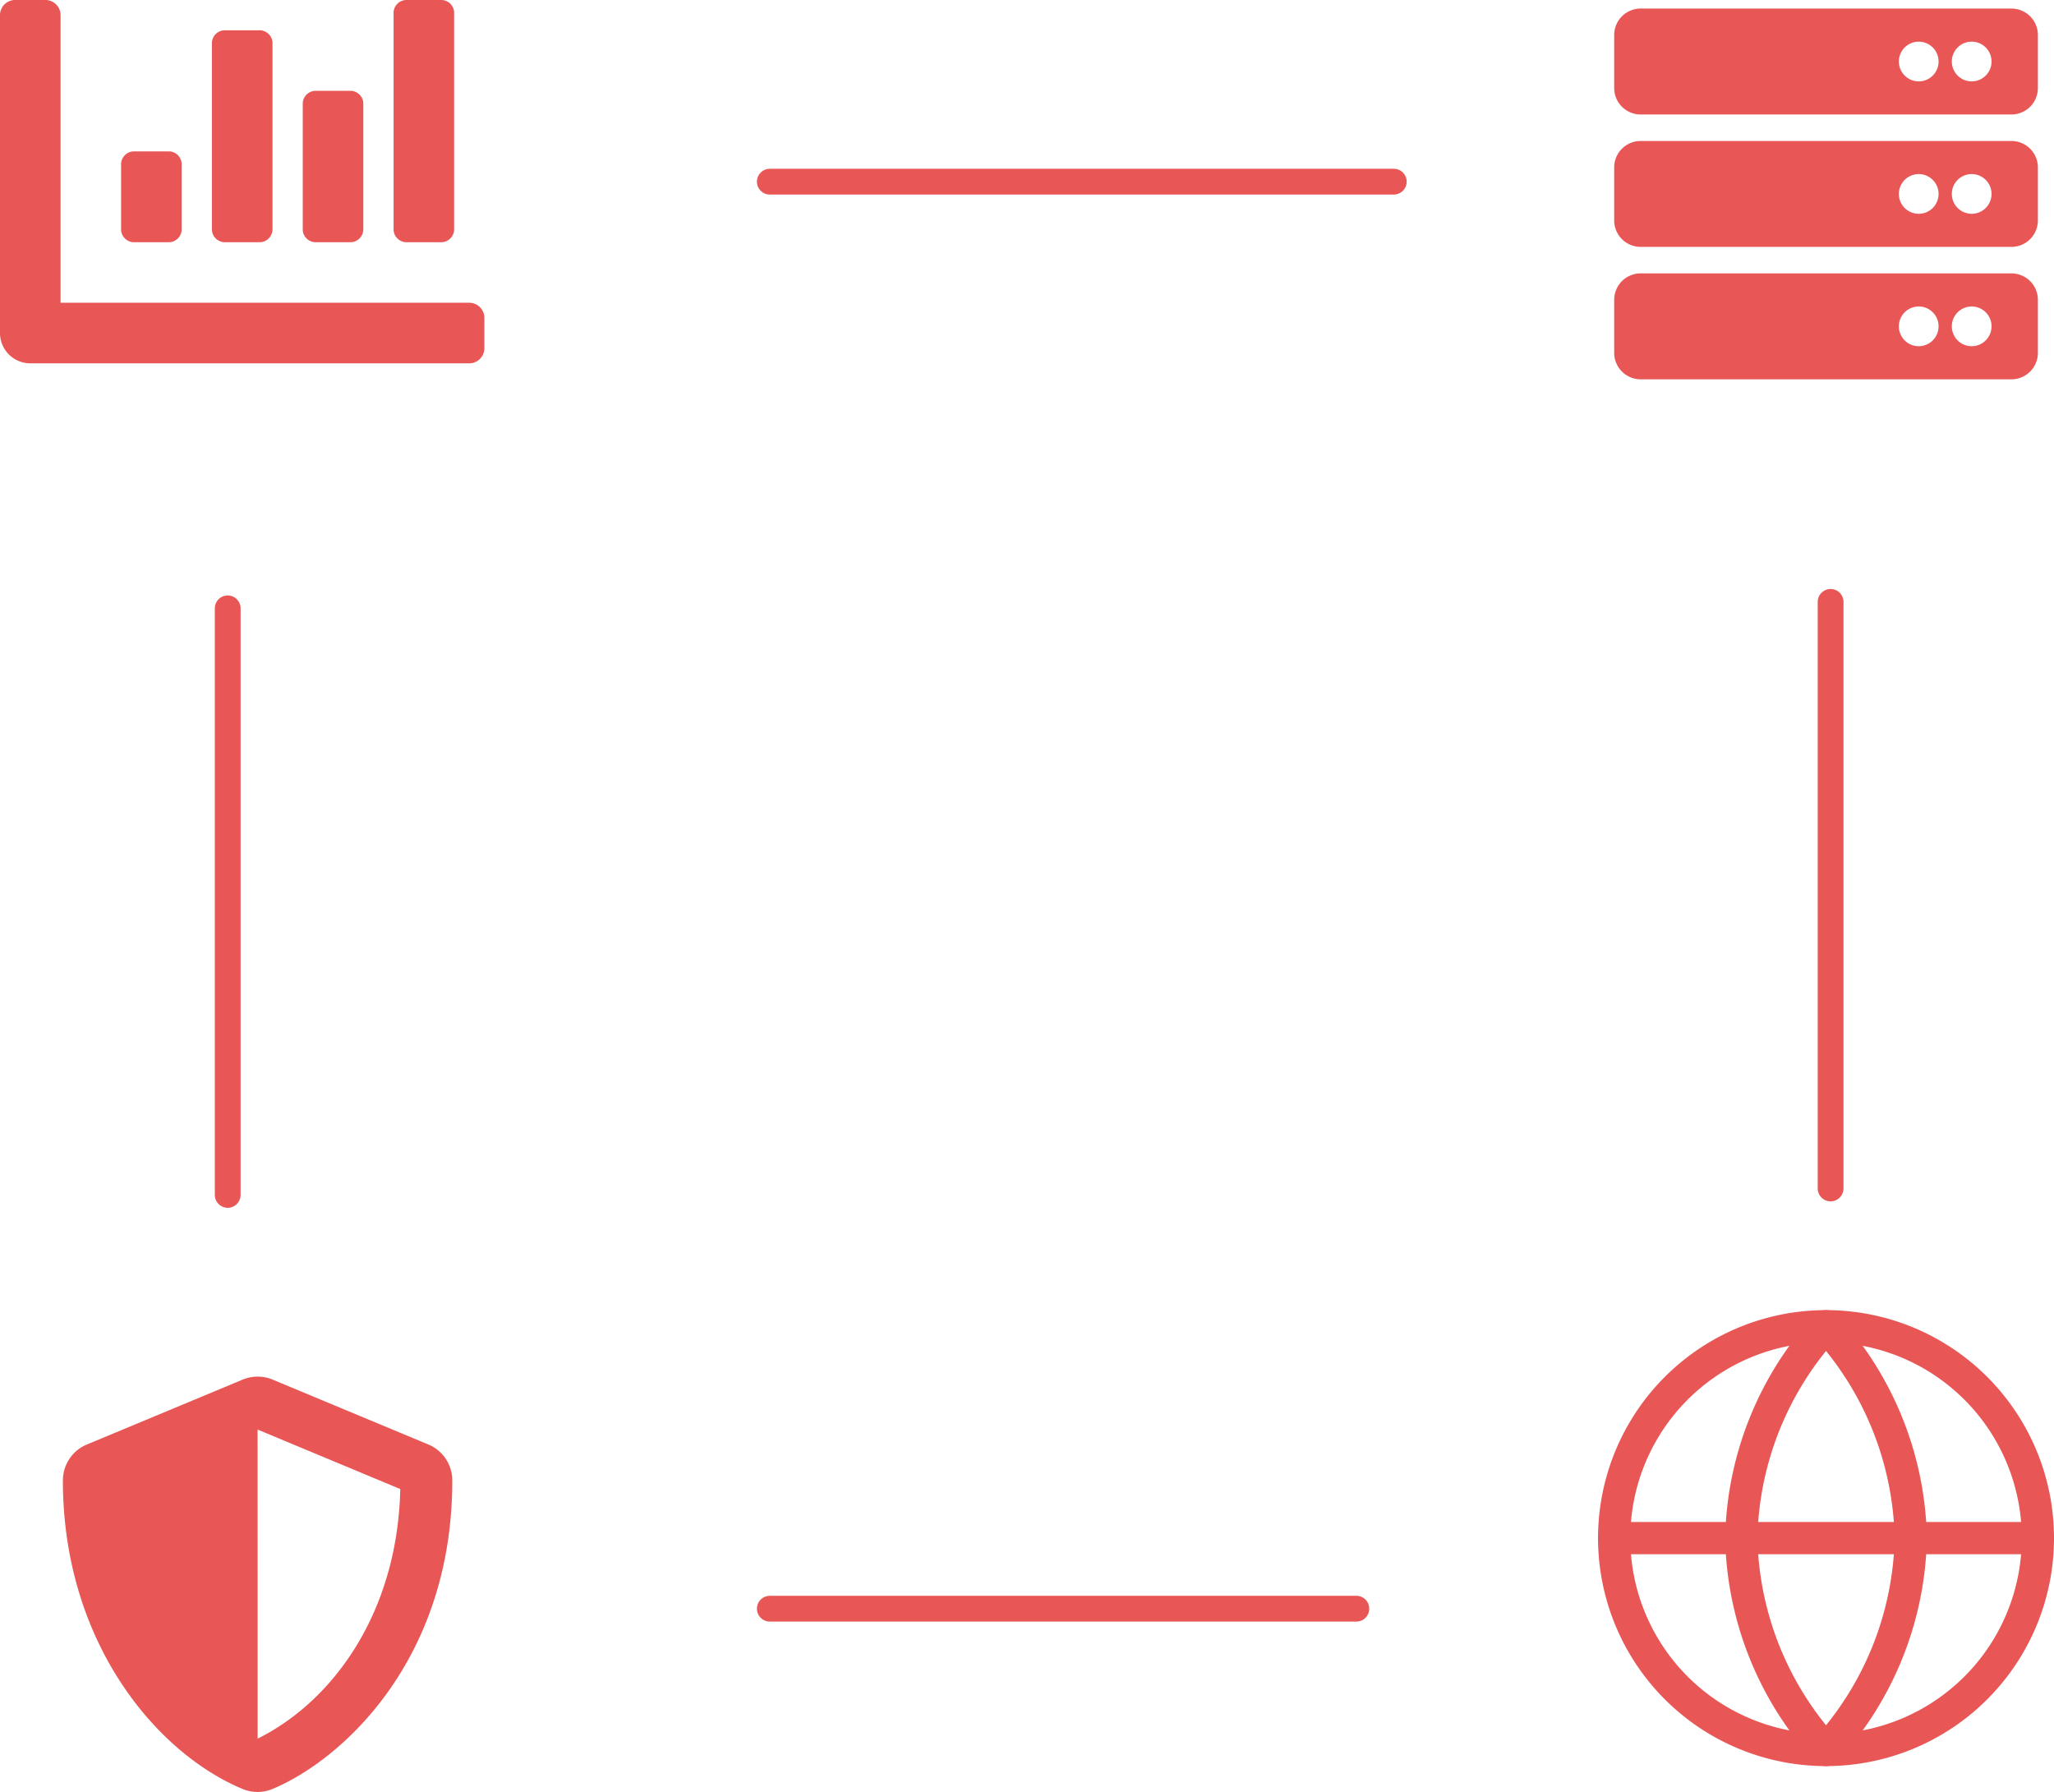
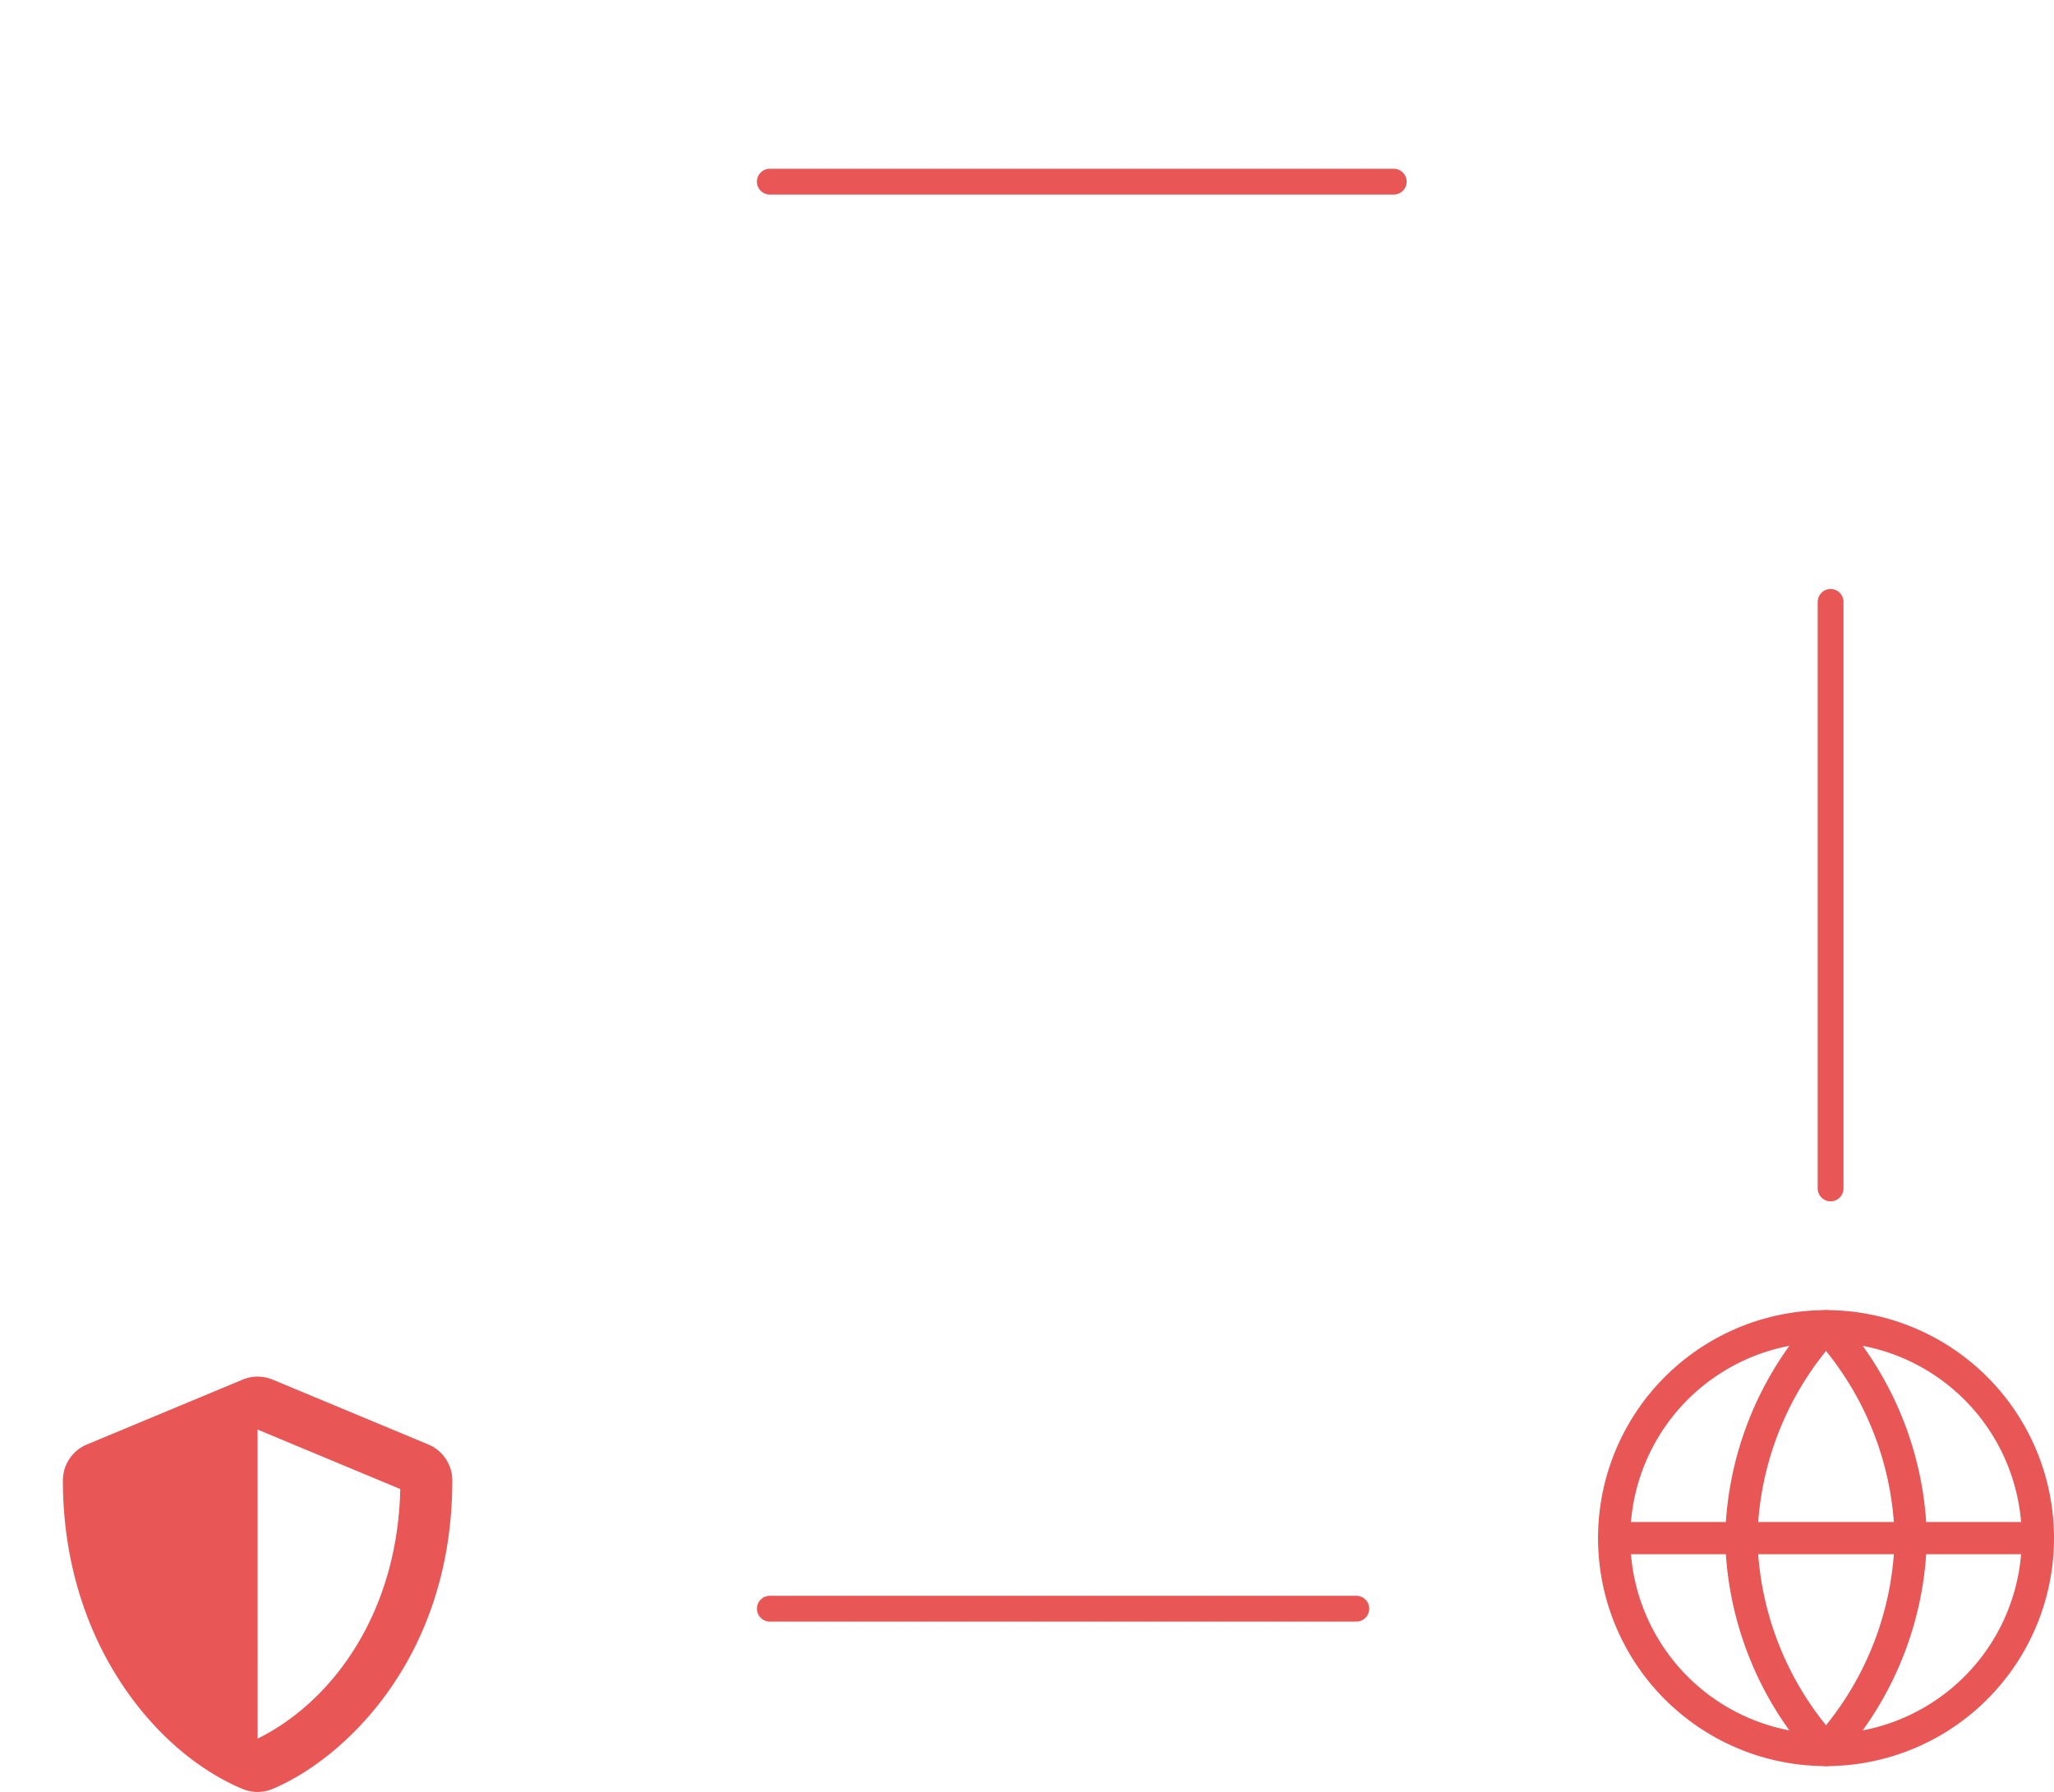
<svg xmlns="http://www.w3.org/2000/svg" width="318.459" height="277.813" viewBox="0 0 318.459 277.813">
  <g id="Group_728" data-name="Group 728" transform="translate(-246.424 -1318.433)">
    <g id="Group_697" data-name="Group 697" transform="translate(96 1258)">
      <path id="Icon_awesome-shield-alt" data-name="Icon awesome-shield-alt" d="M57.786,10.526,33.637.464A6.056,6.056,0,0,0,29,.464L4.848,10.526A6.031,6.031,0,0,0,1.125,16.1c0,24.966,14.4,42.222,27.859,47.831a6.056,6.056,0,0,0,4.641,0C44.4,59.439,61.5,43.931,61.5,16.1A6.038,6.038,0,0,0,57.786,10.526ZM31.323,56.131,31.31,8.212l22.123,9.219c-.415,19.042-10.326,32.839-22.111,38.7Z" transform="translate(159.05 273.855)" fill="#e85656" />
      <g id="Icon_feather-globe" data-name="Icon feather-globe" transform="translate(397.692 263.049)">
        <path id="Path_961" data-name="Path 961" d="M68.691,35.846A32.846,32.846,0,1,1,35.846,3,32.846,32.846,0,0,1,68.691,35.846Z" transform="translate(0 0)" fill="none" stroke="#e85656" stroke-linecap="round" stroke-linejoin="round" stroke-width="5" />
        <path id="Path_962" data-name="Path 962" d="M3,18H68.691" transform="translate(0 17.846)" fill="none" stroke="#e85656" stroke-linecap="round" stroke-linejoin="round" stroke-width="5" />
        <path id="Path_963" data-name="Path 963" d="M25.138,3A50.254,50.254,0,0,1,38.277,35.846,50.254,50.254,0,0,1,25.138,68.691,50.254,50.254,0,0,1,12,35.846,50.254,50.254,0,0,1,25.138,3Z" transform="translate(10.707 0)" fill="none" stroke="#e85656" stroke-linecap="round" stroke-linejoin="round" stroke-width="5" />
      </g>
-       <path id="Icon_awesome-server" data-name="Icon awesome-server" d="M61.586,18.673H4.106A4.106,4.106,0,0,1,0,14.567V6.356A4.106,4.106,0,0,1,4.106,2.25h57.48a4.106,4.106,0,0,1,4.106,4.106v8.211A4.106,4.106,0,0,1,61.586,18.673ZM55.427,7.382a3.079,3.079,0,1,0,3.079,3.079A3.079,3.079,0,0,0,55.427,7.382Zm-8.211,0a3.079,3.079,0,1,0,3.079,3.079A3.079,3.079,0,0,0,47.216,7.382ZM61.586,39.2H4.106A4.106,4.106,0,0,1,0,35.1V26.884a4.106,4.106,0,0,1,4.106-4.106h57.48a4.106,4.106,0,0,1,4.106,4.106V35.1A4.106,4.106,0,0,1,61.586,39.2ZM55.427,27.911a3.079,3.079,0,1,0,3.079,3.079A3.079,3.079,0,0,0,55.427,27.911Zm-8.211,0a3.079,3.079,0,1,0,3.079,3.079A3.079,3.079,0,0,0,47.216,27.911ZM61.586,59.73H4.106A4.106,4.106,0,0,1,0,55.624V47.413a4.106,4.106,0,0,1,4.106-4.106h57.48a4.106,4.106,0,0,1,4.106,4.106v8.211A4.106,4.106,0,0,1,61.586,59.73ZM55.427,48.439a3.079,3.079,0,1,0,3.079,3.079A3.079,3.079,0,0,0,55.427,48.439Zm-8.211,0a3.079,3.079,0,1,0,3.079,3.079A3.079,3.079,0,0,0,47.216,48.439Z" transform="translate(400.693 59.51)" fill="#e85656" />
    </g>
-     <line id="Line_9" data-name="Line 9" x2="90.937" transform="translate(281.728 1412.748) rotate(90)" fill="none" stroke="#e85656" stroke-linecap="round" stroke-width="4" />
    <line id="Line_10" data-name="Line 10" x2="90.937" transform="translate(530.246 1411.748) rotate(90)" fill="none" stroke="#e85656" stroke-linecap="round" stroke-width="4" />
    <line id="Line_11" data-name="Line 11" x2="90.937" transform="translate(365.779 1567.837)" fill="none" stroke="#e85656" stroke-linecap="round" stroke-width="4" />
    <path id="Path_959" data-name="Path 959" d="M0,0H96.738" transform="translate(365.779 1346.597)" fill="none" stroke="#e85656" stroke-linecap="round" stroke-width="4" />
-     <path id="Icon_awesome-chart-bar" data-name="Icon awesome-chart-bar" d="M48.818,42.052h5.633a2.019,2.019,0,0,0,1.878-1.878V20.46a2.019,2.019,0,0,0-1.878-1.878H48.818A2.019,2.019,0,0,0,46.94,20.46V40.174a2.019,2.019,0,0,0,1.878,1.878Zm14.082,0h5.633a2.019,2.019,0,0,0,1.878-1.878V6.378A2.019,2.019,0,0,0,68.533,4.5H62.9a2.019,2.019,0,0,0-1.878,1.878v33.8A2.019,2.019,0,0,0,62.9,42.052Zm-42.246,0h5.633a2.019,2.019,0,0,0,1.878-1.878V29.848a2.019,2.019,0,0,0-1.878-1.878H20.654a2.019,2.019,0,0,0-1.878,1.878V40.174A2.019,2.019,0,0,0,20.654,42.052Zm14.082,0h5.633a2.019,2.019,0,0,0,1.878-1.878v-29.1a2.019,2.019,0,0,0-1.878-1.878H34.736a2.019,2.019,0,0,0-1.878,1.878v29.1A2.019,2.019,0,0,0,34.736,42.052ZM72.757,51.44H9.388V6.847A2.346,2.346,0,0,0,7.041,4.5H2.347A2.346,2.346,0,0,0,0,6.847V56.134a4.7,4.7,0,0,0,4.694,4.694H72.757A2.346,2.346,0,0,0,75.1,58.481V53.787A2.346,2.346,0,0,0,72.757,51.44Z" transform="translate(246.424 1313.933)" fill="#e85656" />
  </g>
</svg>